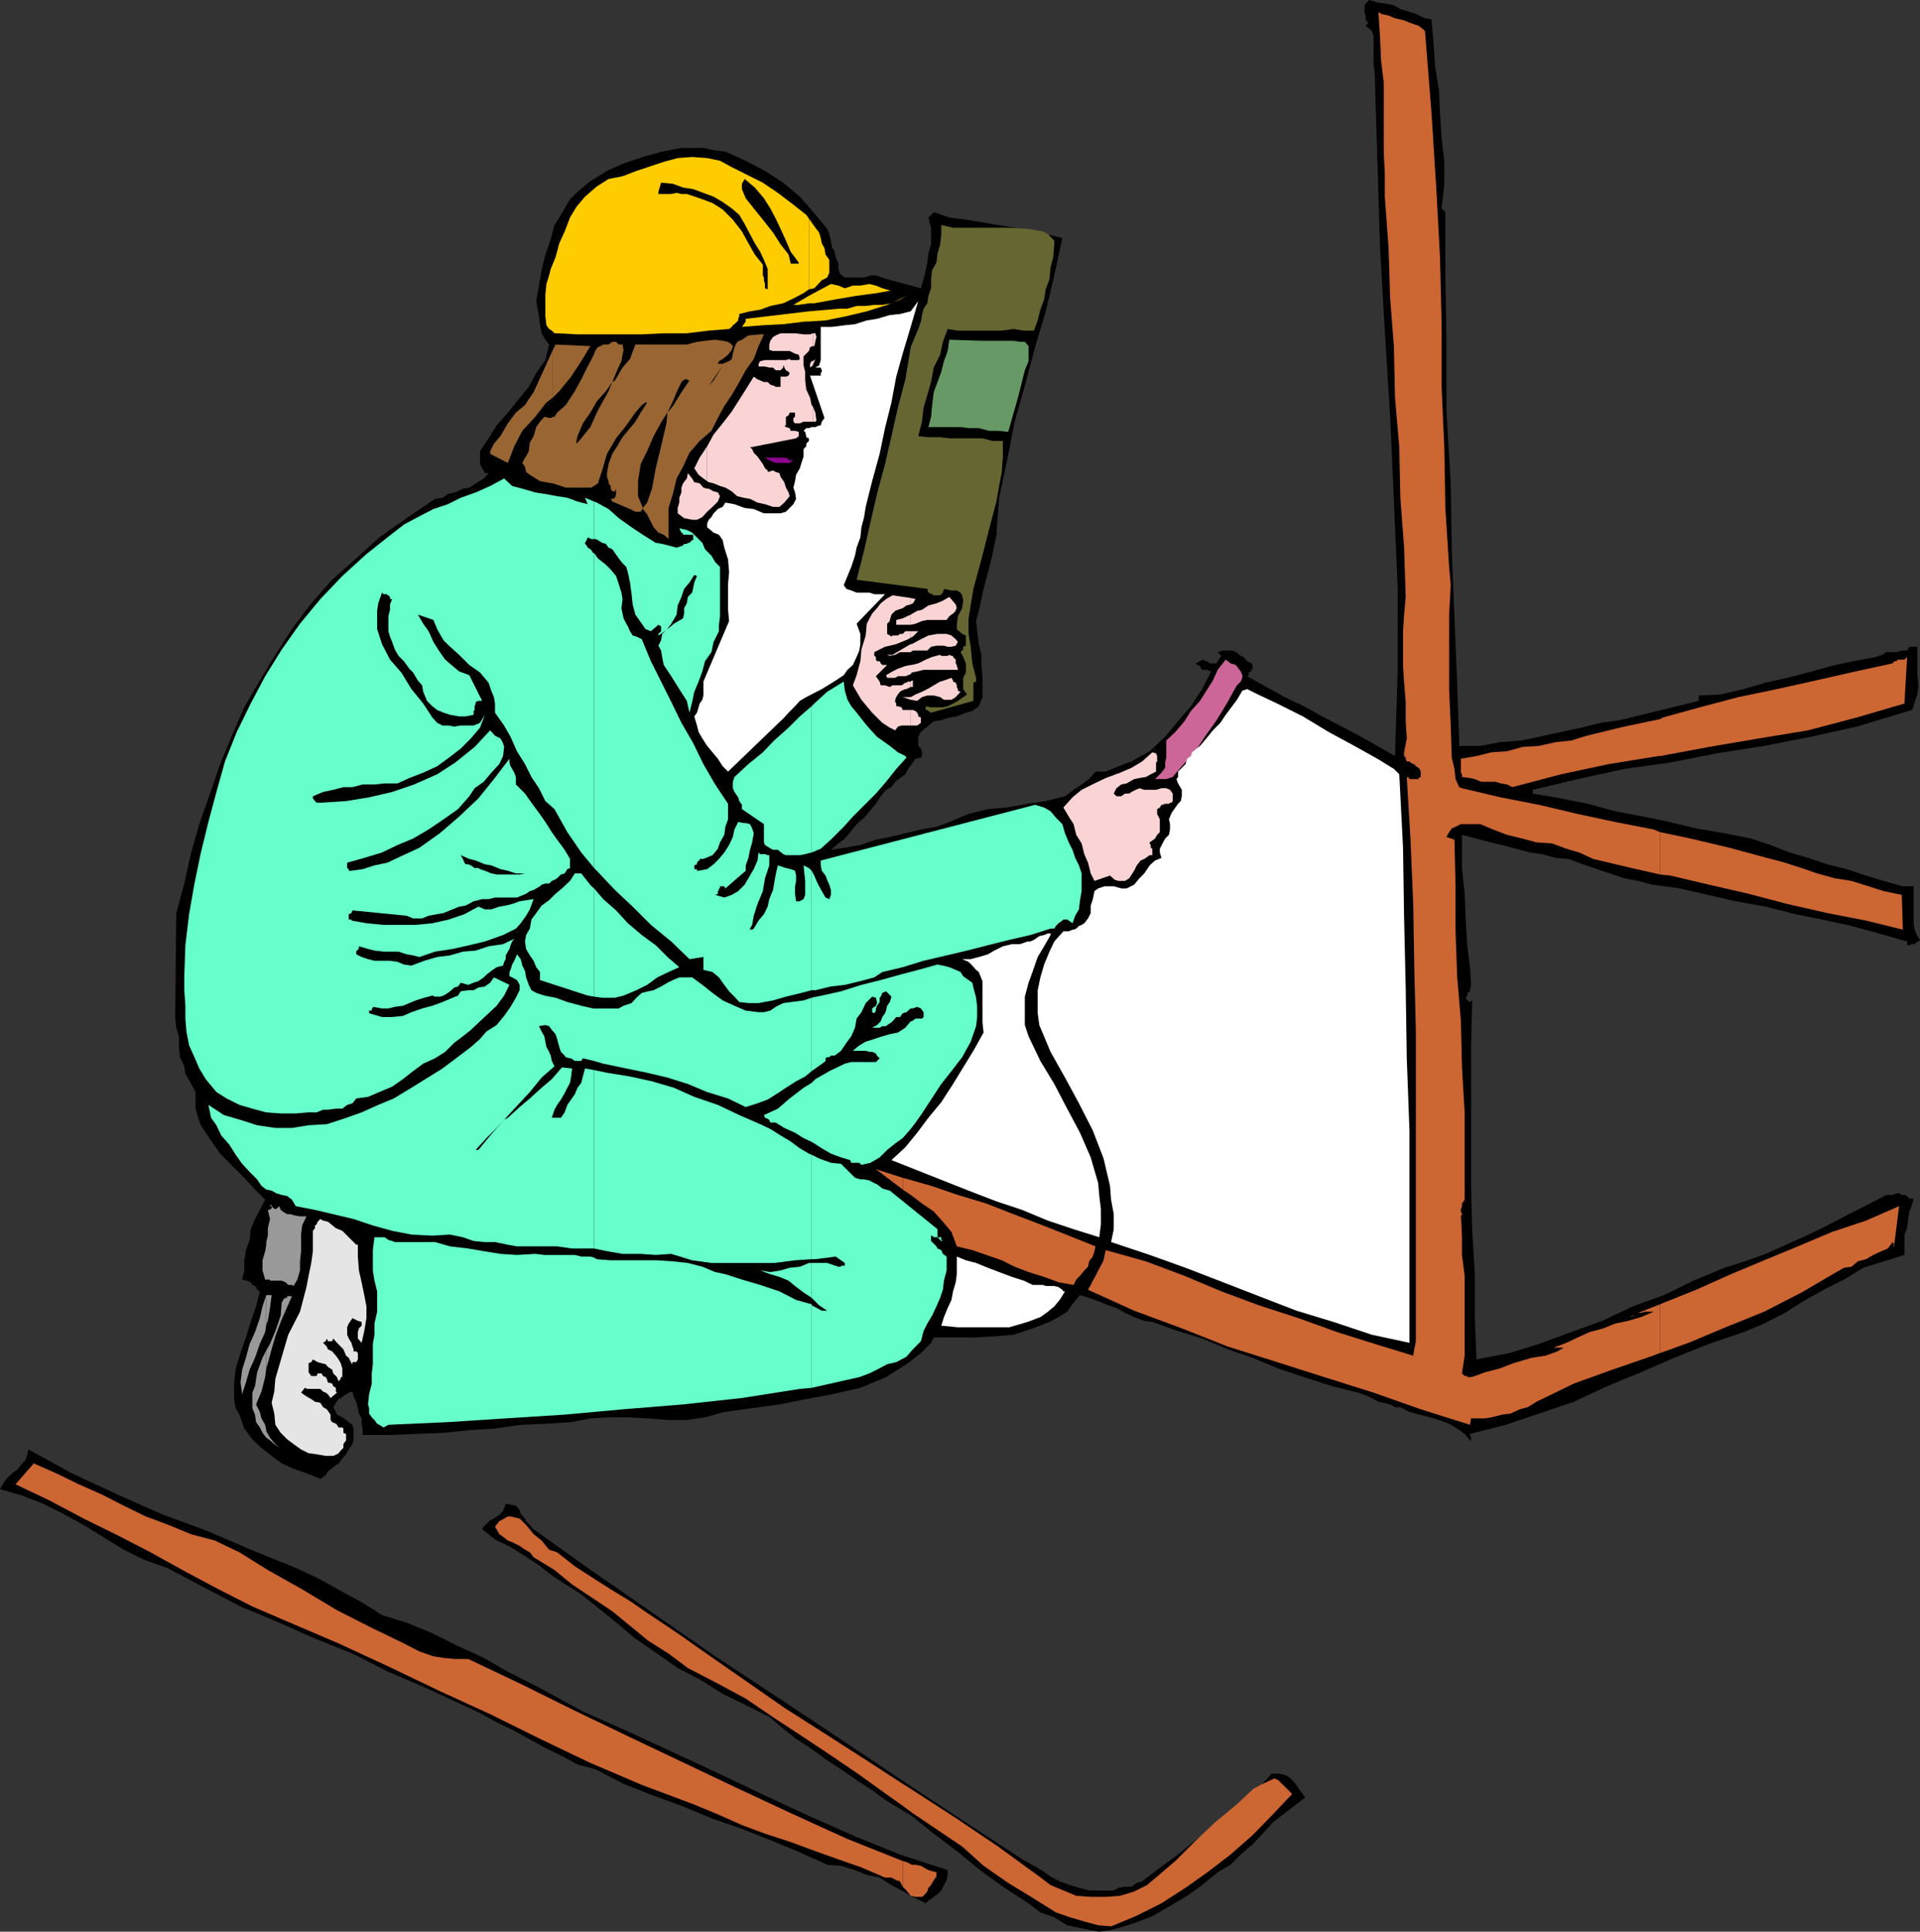
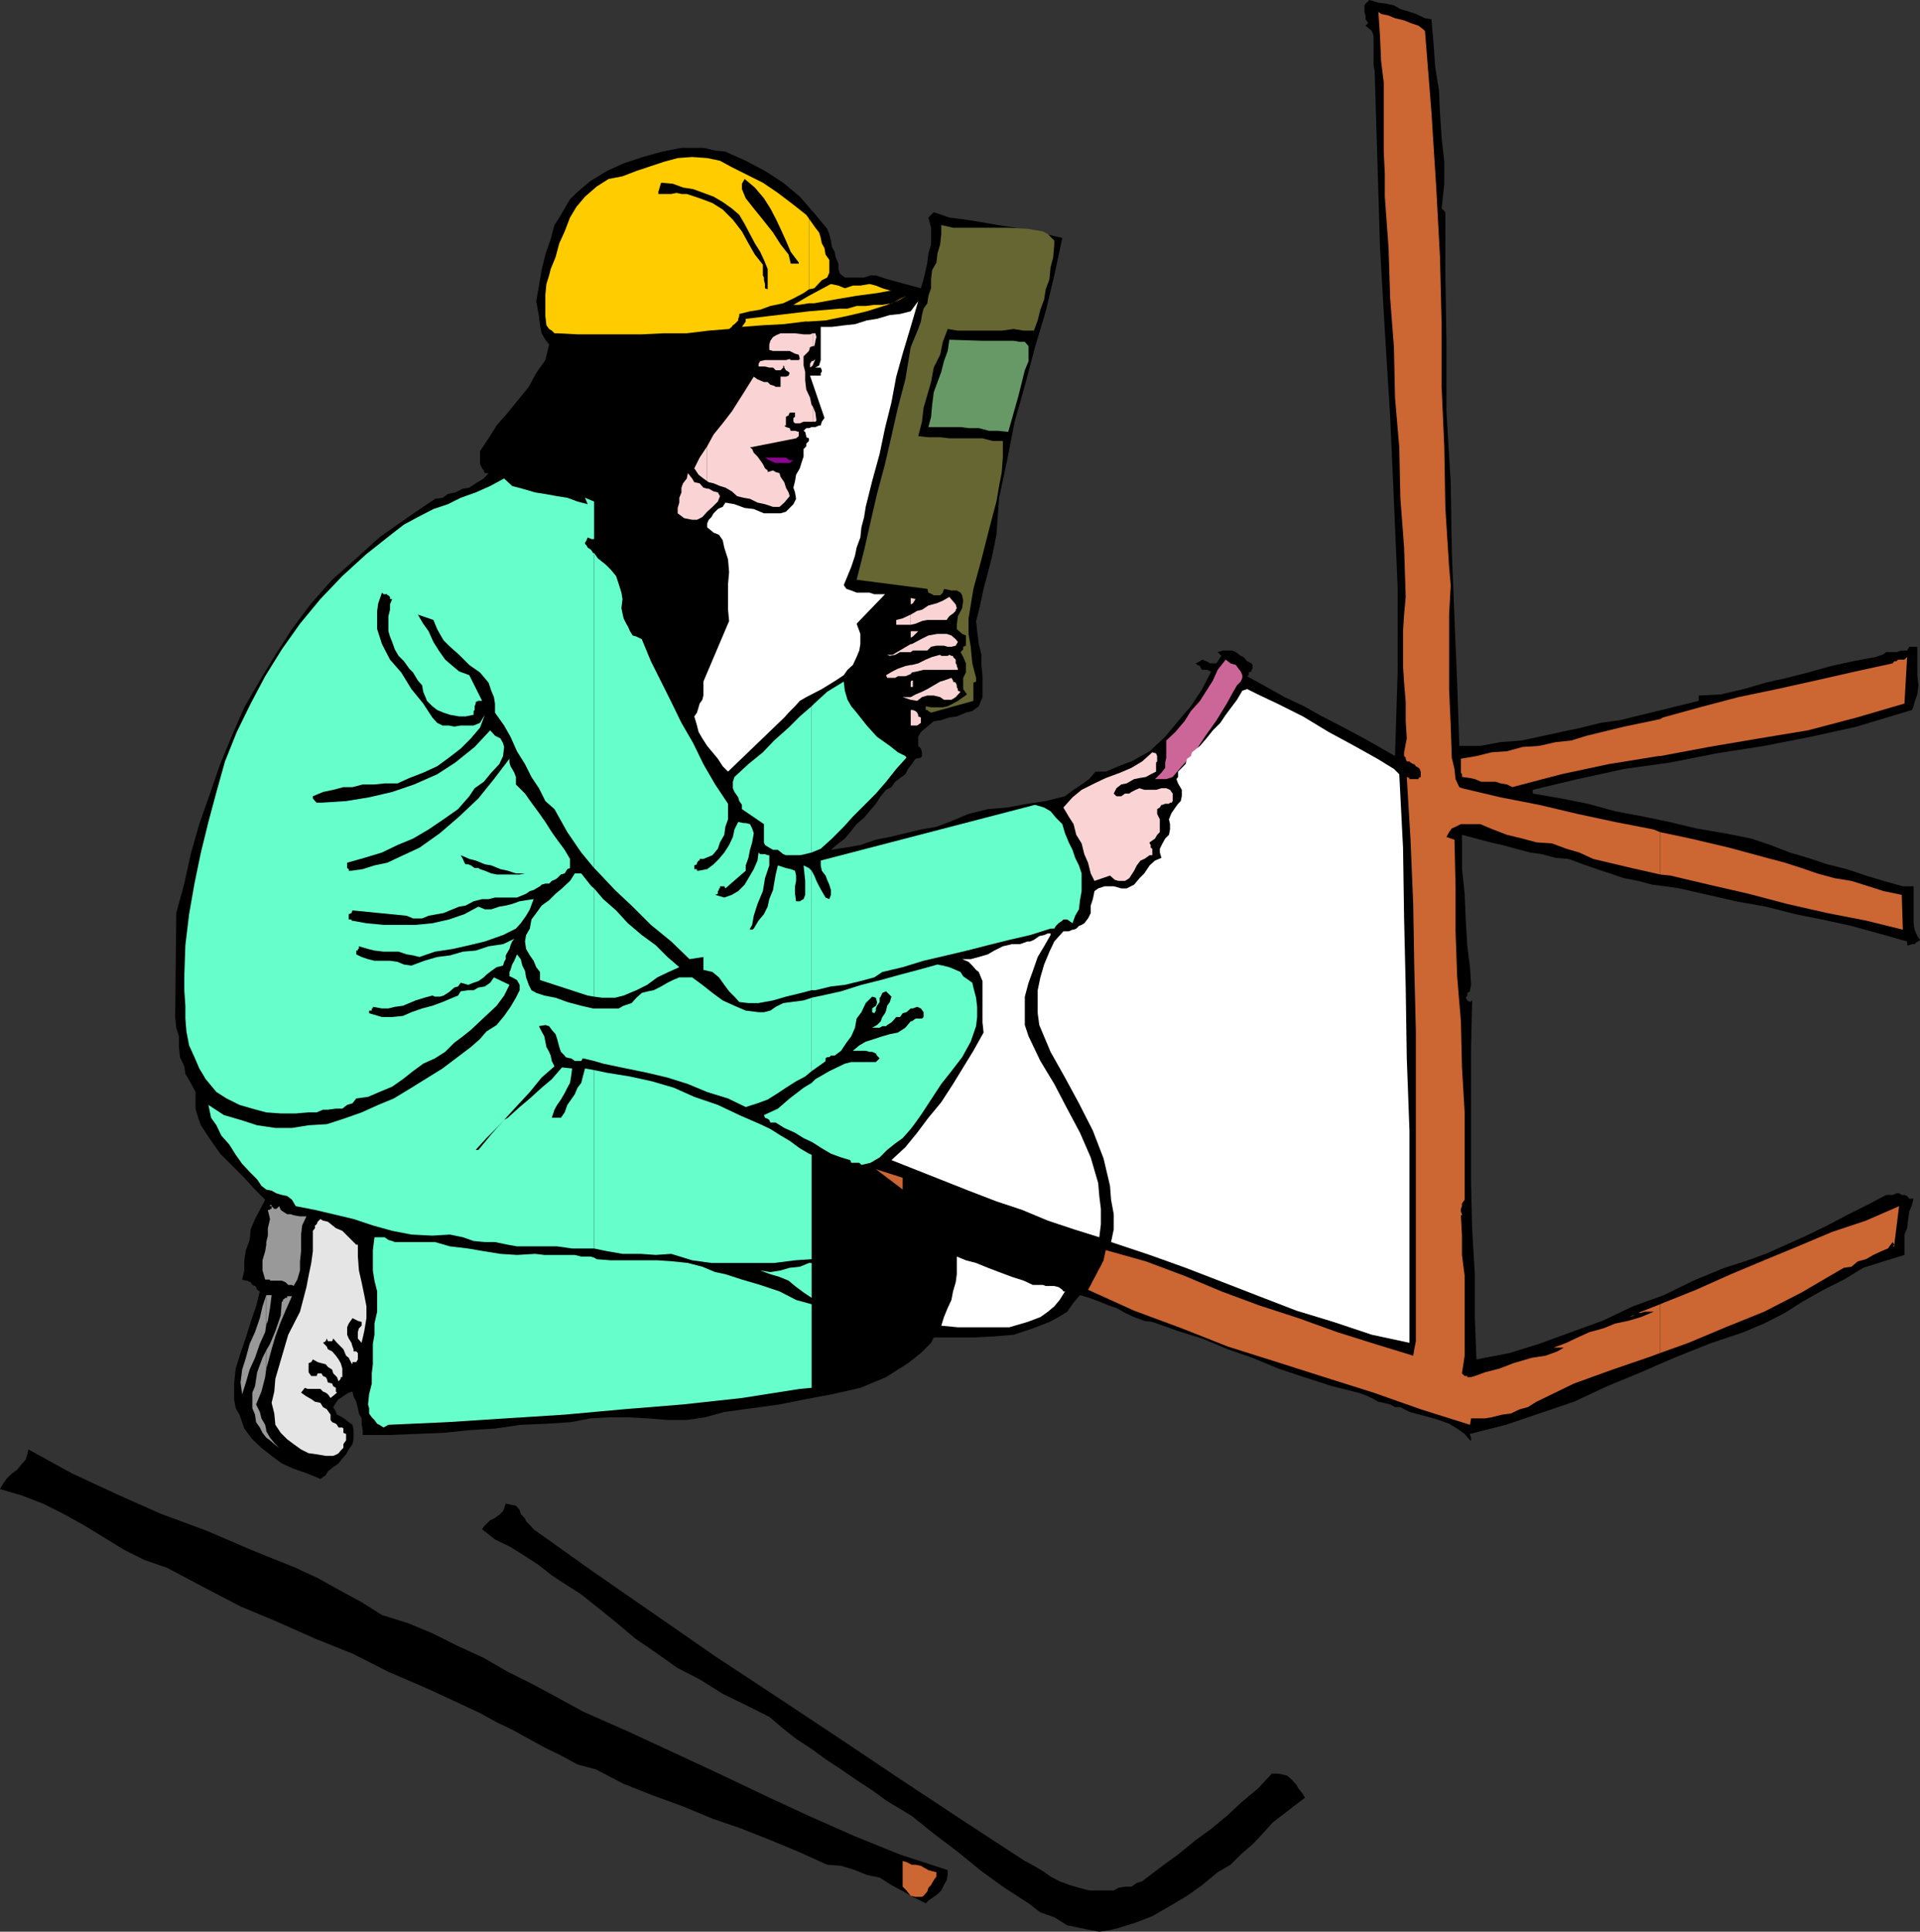
<svg xmlns="http://www.w3.org/2000/svg" width="358.402" height="360.5">
  <rect width="100%" height="100%" fill="#333333" stroke="none" />
  <path d="m269.102 38.898.699.7v11.8L270 63.797v13L270.8 90l.2 12.7.5 12.698.5 12 .402 11.801h3.899l3.8-.699 3.899-.3 3.3-.7 4.102-.902 3.801-.801 3.598-.899 3.601-.5 14.7-3.601v-1l4.101-.2 4.297-1 4.102-1.199 4-.898 3.898-1 4.3-1.203 4.102-.899 4.301-.8.5-.2.7-.199.699-.5H354l1-.3h1l.402-.7h1.5V126l.2 1.898-.2 1.7-.5 1.402-.199.797-.3.703-.7.2-1 .3-8.601 2.598L338 137.5l-8.7 1.7-8.898 1.398-8.601 1.699-8.598 1.203-8.703 1.898-8.398 2v.7l5.3.902 5 1 5.098 1.398 5.3 1 4.802 1 5 1.2 5.3.902 5 1 3.598 1.2 3.602 1.398 3.398 1 3.602 1.199 3.601.902 3.598 1.2 3.3 1 3.602 1h2v6.898l.2 1.203.5 1.2.5.698-.301.301h-.2l-.5.5h-.5l-.5.2H356v-.7l-5.297-1.5-5.101-1.402-5.5-1.2-5-1-5.5-1.398-5.602-1-5.2-1.199-5.3-1.203-2.7-.399-2.398-.3-2.601-.7-2.598-.5L300.5 163l-2.398-.8-2.602-.903-2.7-1-2.398-.2-2.601-.699-2.2-.3-2.601-.7-2.598-.699-2.199-.5-2.601-.699-2.7-.703V162l.5 4.797.2 4.8.3 5 .5 3.903.2 3.297-.2 1V185l-.5.297v.5l-.3.402.3.5.5.301.399-.3-.2 8.698V221l.2 8.398.5 8.399v8l.3 7.902 6.2-1.199 5.5-1.703 6-2.2 5.8-2.097 5.7-2.703 5.8-2.098 5.5-2.699 5.801-2.402 3.801-1.2 3.899-1.398 3.8-1.703 3.801-1.7 3.899-1.898 3.601-1.902 3.797-1.899 3.602-1.898h1.199l.699-.3h.5l.5.3h.5l.5.2.402.5h.801l-.3 1.198-.5 1.2-.2 1.402-.203 1.7-.5 1.198v3.801l-3.898 1.2-3.801 1.199-3.598 2.199-3.8 1.902-3.903 2.2-3.297 2.101-3.902 2-3.801 1.598-6.5 2.199-6.5 2.601-6.2 2.7-6.3 2.601-6.2 2.899-6.5 2.199-6.198 2.101-6.7 1.7v.199l.2.5v.5h-.2l-1-1.2-1.402-1-1.5-.898-1.898-.699-1.7-.5L265 264l-1.898-.5-1.7-.902h-1l-.902-.5-1.2-.301-1-.2-.898-.5-1-.5-1-.398-.902-.3-4.797-1.2-5.3-1.699-4.801-1.602-4.801-2-4.598-1.601-4.8-2-4.5-1.399-4.801-1.699-1.5-.199-1.899-.703L210 245l-1.598-.902-1.5-.5-1.699-.7-1.902-.699-1.7-.5-1.199 1.399-1.199 1.699-1.601 1-1.7.902-3.101 1.2-3.598 1.199-3.601.3-3.899.2h-7.402l-.5 1-1.899 1.902-2.402 1.898-1.898 1.2-2.2 1.402-4.8 2-5.301 1.2-4.801.898-5 1-5.098.699-5.199.703-3.601 1-3.399.5h-3.601l-3.602-.3-3.797-.2h-3.601l-3.399.2-3.601.698-4.602.301-4.797.2-4.8.699-4.801.3-4.801.5-5.2.2-4.8.199h-5.098v-.899L67.5 265.7v-1l-.5-.902-.2-1-.3-1.2-.5-1-.2-.898-.698.2-.5.3-1 .7-.399.199-.5.699-.5.8.5.903.2.5 1 .5.699.5.5.398.699.5.199 1v1.7l-.2.902-.698 1-.5.898-.7.801-.699.899-1 .699-1 .8-.402.7-1 .703-2.399-1-2.601-.902-2.2-1-1.898-1.399-1.902-1.5-1.7-1.601-1.5-2-.898-2.598-.703-1.203-.297-1.7V258.2l.297-2.8.902-2.899 1-2.902.899-2.899 1-2.902L48.5 241l-.5-.3-.2-.5-.198-.2-.5-.203-.301-.5-.7-.297h-.199l-.699-.203.399-1.7V235.2l.3-1.902.7-1.899.199-2 .8-1.898.899-1.703 1-1.899L47.602 222l-2-2.203-4.5-4.5-1.899-2.7L37.5 210l-.5-1.402-.5-1.7v-3.101l-.898-1.7-1-1.699-.2-1.398-.8-1.703-.2-1.899v-2l-.5-1.601-.199-2 .2-19.399 1.5-5.5 1.199-5.5 1.601-5.601 2-5.7 1.899-5.5 2.101-5.097 2.399-5.5 2.898-5 2.902-4.8 3.098-4.802 3.602-4.8L62 108.199l4.5-4 4.3-3.902 5.102-3.598 5.301-3.601 1.399-.2 1-.699L85 91.9l1.402-.7 1.2-.199 1.199-.8 1.5-.903.902-1H90.5l-.2-.5-.3-.399-.398-.8V84.2l1.601-2.402 1.5-2.399L94.801 77l1.699-2.102 2.203-2.699 1.399-2.601 1.699-2.399.699-2.902-.7-.899-.698-1.199-.301-1.5-.2-1.699-.5-2.8.5-2.903.5-2.899.7-2.898 1-2.902L103.5 42l.902-1.402 2-3.399 1.2-1.199 2.601-2.203 3.098-1.899 3.101-1.398L120 29.297l3.602-1 3.601-.7h4.098l2.199.5 1.902.2L139.203 30l3.598 1.898 3.402 2.2 3.098 2.601L152 39.797l2.402 2.902.399 1 .3 1.2.2 1.199.5.902.199 1 .5 1.2v1l.3.898.903.699h3.598l1.199-.399h1l1.203.399.899.3 6.3 1.7.5-1.7.399-1.699.3-1.398.2-1.703.5-1.7V42.5l-.5-1.902 1-1 2.902 1 3.098.402 3.101.5 2.899.5 3.101.5 2.899.7 2.902.5 3.098.698-1.5 7-1.598 6.7-2 6.699L191.301 72l-1.899 6.7L188 85.897l-1.5 7-.5 6.899-.398 2-.5 2.402-.5 1.899-.5 1.902-.5 1.898-.399 1.899-.5 2.203-.5 1.898.2 1.899.3 2.402.5 2v1.899l.2 2.101v3.899l-.7 1.699-1.203.902-1.2.301-1.698.7-1.399.198-1.5.5-1.402.2-2.399 2-.5.902v1.7l.5.5.2.698v.7l-.2.3-1 .2-.699 1-.703.902-.5 1-1 .7-.898.698-.7 1-1 .5-1 1.2L163.5 150l-1.2 1.398-1 1.2-1.398 1.199-1.199 1.5-1 1.203-1.203.898-1.398 1.2 2.601-.399 2.899-.5 2.898-1 2.602-.5L169 155.5l2.902-.703 2.899-.5 2.402-.899 3.598-1.5 3.601-.898 3.598-.3 3.8-.7 3.403-.5 3.598-.902 1.601-1.2 1.5-1 1.399-1L204.5 144h1.902l1.7-.703 1.699-.7 1.402-.5 3.399-1.898 2.898-2.699 2.402-2.902 2.399-2.801 2.101-3.2 1.7-3.3h-.2l-.5-.297h-1l-.199-.203-.203-.5-.5-.2-.297-.3.797-.399.402-.3.801.3.7.399h1.199l.199-.399.699-1-.7-.699 1-.3h1.7l.703.3.899.7.5.199.699.8.8.399.2.3v.7l-.2.203v.297l-.5.203v.5l-.3.2 3.601 2 3.399 1.898 3.601 1.699 3.399 1.902 3.3 1.7 3.602 1.898 3.399 1.902 3.3 1.899.5-15.801v-15.598l-.699-16.101-.703-15.801-1-16.098-.898-15.601-.5-16.598-.5-16.3-.2-1V6.7l-.3-.903-1.2-1 .5-.5-.5-.7v-.699l-.199-.699V1l.2-.3.699-.7 1.699.5 1.5.2 1.402.3 1.2.7 1.699.5 1.199.398 1.699.8 1.203.2.399 4.601.3 4.301.7 4.297.199 4.3.3 4.602.5 4.5v4.098l-.5 4.601" />
  <path fill="#fc0" d="m151 60 3.102-.203L158 59l3.8-.902 3.802-1.2 1.199-.5-.399.2-1.699.3h-1.5l-1.601.2h-1.7l-1.699.5h-1.402l-5.801.5V60m0-1.902L139.203 59.5v.5l-.703 1 3.902-.3 3.801-.2 4.098-.5H151v-1.902m0-1.5h1l3.8-.7 4.102-.699 3.801-.5 2.7-.5h.898-1.2l-1.398-.402-1.203-.5-1.2-.297-1.698.297h-1.399l-1.5.5-1.203-.5-1.398-.297L151 55.2v1.398m0-1.398-2.898 1.698h1l1.898-.3v-1.399M151 54l1-.203 1.402-1.5 1-.5.399-.899V48.5l-.7-1-.199-1.203-.5-.899-.199-1-.3-1-.7-.898-.703-1-.5-.703V54" />
  <path fill="#fc0" d="m151 40.797-.5-.7-2.398-1.898L145.203 36l-2.8-1.902-3.403-1.7-2.398-1.199-2.2-1.199-2.402-.5-2.797-.203-2.703.203-2.598.7-2.402.8-2.7.898-2.597 1-2.601.5-2.2 1.399-2.199 1.902-1.601 1.899-1.2 2-1 2.601-1 2.2-.699 2.601-.902 2.2-.301 1.198L102 53l-.2 2v4l.2 1.7.5.698.5.301.5.5h.5l3.8.2h12l4.102-.2h4.301l4.098-.5 3.8-.3.5-.399.2-.3.3-.2.5-.5.2-.203V59.5L138 59v-.402l2-.5 1.902-.301 1.899-.7 2.402-.5 1.899-.898 1.898-1 1-.699V40.797m15.8 15.601 1.2-.5 1.203-.699zm0 0" />
  <path d="m147.602 49.2-.399-1.7-1.5-1.902-1.402-2.2L142.402 41l-1.699-2.102-1.5-1.898-.703-1.703v-1l.5-.899L140.902 35l1.7 2 1.199 1.898 1 1.899.902 1.902 1 2.2.899 2.101 1.5 2v.2h-1.5M143.3 54l-.5-.203V53l-.198-.703v-.5l-.2-.399v-2l-1.5-1.898-1.199-2.102L138.5 43.2l-1.7-2.2-1.898-1.902-1.902-1.2-2.398-.898-2.399-.8h-1l-.902-.2-1 .2h-2.399v-.403l.5-1.7 2.2.2L127.5 35l1.902.297 1.899.703 1.902.7 1.7 1 1.699 1.198 1.398 1.2 1 1.699 1 1.902.902 1.7 1 1.601.7 1.5.699 1.7V54" />
  <path fill="#663" d="M193 61.7h-1.898l-1.899-.302L187 61.7h-8.2l-1.898-.3-.902 2.398-.5 2.402-1.2 2.399-.5 2.699-.698 2.402-.7 2.399-.3 2.601-.7 2.7 1.899.199h2.199l1.703.199h6.2l1.898.5h1.902V85.2L187 88.098l-.5 2.601-.5 2.899-1.398 5.3-1.399 5.5-1.5 5.5-.902 5.5v2.899l.402 2.402.297 3.098.703 2.703v.7l-.5.198v3.399L173.801 133l-.5-.3-.2-.2h-.3v-.703l1 .203H176l.902-.203 1-.5.899-.5 1-.7.699-.5-.7-1V126.5l.5-1v-1.703l-.5-1.2-.5-.898.5-.5v-.5l.5-.199v-1.902l-.698-.301-.801-.7-.2-.199v-.8l.2-1.598.8-1.5.2-1.402-.2-1-.3-.5-.7-.399h-1l-1.398-.3-.203.699-.297.3-.203.2h-1.2l-.3-.2-.7-.3-.198-.7-13.2-1.699 1.399-5.5 1.199-5.3 1.203-5.2 1.5-5.601 1.2-5.2 1.199-5.3L169 70.797l1-6 .402-1 1-2.399.5-1.398.2-1.203.3-1.2.7-1 .199-1.398.5-1.402v-1.7l.199-1.699.8-1.398.2-1.703.5-1.7.203-1.898V42l2.2.5h10.3l3.598.2 2.902.5.899.5 1.199 1.198v.7L196.6 48l-.5 1.898-.199 2.2-.699 1.902-.3 1.898-.7 1.899-.5 2-.703 1.902" />
  <path fill="#fff" d="M161.602 94.598 161.3 96.5l-.5 1.898-.2 1.899-.699 1.902-.3 1.5-.7 2.098-.699 1.703-.703 1.7.5.698.902.301 1 .399h2.399l.902.3h2l-5.3 5.5.699 1.899v1.902l-.2 1.2-.5 1.199-.699 1.5-1 .902-.703 1-1.5 1-2.598 1.598-2.902 1.5-1.2.699-.898 1-1.199 1.203-.8.898-10.5 10.102-1-1-.903-1.402-2-2.399-.898-1.402-.7-1.2-.3-1.199-.5-1.699.5-.699.3-1 .2-.703.5-.7.199-.8v-2.598l4.8-11.3-.199-2.102V109l.2-2.203-.2-2.399-.699-2.199-.3-1.402-.7-1-1-.399-1.203-1V97.7l.3-.699.5-.5.403-.703L134 95l.402-.203.5-.2.5-.8 1.7.3 1.898.7 1.703.203 1.899.797h3.101l1-.297.7-.703.699-.7.5-1-.2-1.199-.3-.898.3-1.203.2-1.2.699-1.199.3-1L150 85.2v-1.402l.3-.297.2-.203v-.5l.5-.5v-.5l-.5-.2v-.199l-.2-.8-.3-.2.5-.5h.5l.5-.199h.703l.7-.3h.3l.2-.7.5-.699-2.7-7.902h2v-.5l.2-.2v-.3l-.2-.5h-1l.7-.399.3-1V61h2.098l2.402-.3 1.899-.2 2.199-.703 1.902-.297 2.399-.703 1.898-.2 2-.5 1.402-1.898L170 61l-1.5 5-1.2 4.297-.898 4.8-1.199 4.801-1 4.801-1.402 5.098-1.2 4.8" />
-   <path fill="#963" d="m103.203 90.2 2.399.8h4.8l1.2-.8.8-2.403.899-3.098L115 81.797l1.902-2.399 1.7-2.398 1.199-1.402.699-.5h.3l-.3.5-.898 1.402-1 1.7-1 1.198-1.399 1.7-1 1.699-.902 1.402-.7 1.899-.3 1.699V89l.3.797v.402l.399.5v.5l.3.5h.5l.2-.5v1l-.2.7-.5.199h-.3l.3.5.5.199.7.3 2.102.903 1 .5h1l.398-.703-.398-1-.5-1.2v-2.8l.5-3.2L120.8 84.2l1.2-2.8 1.602-2.899 1-1.5 1-2.102.699-1.699.902-1.902.297-.297h.203v-.203h.7V71h.3l-1.5 2.2-1.601 2.597-1 1.203-.2 2-1 4.297-1 4.101-.699 3.801-.902 2.598-.801 1V95l.8 1 1.2 2.398.902 1 1 .399.899.8v-5.8l.8-2.598.7-2.902 1.199-2.2 1.203-2.597 1.899-2.203 2.199-1.899L134 78l1.203-2.203 1.399-2.098L138 71.297l1.203-2.2 1.5-2.097.899-2.402 1-2.2h-.7l-2.199.2-1.203.8-.898.399-.5 1L136.8 66l-.2 1-.5.398-1.199.5H134l.203-.5.7-.398 1-.8.699-.903.199-.7-.2-.3-.699-.5-1-.2-1.402-.199-1.898.2-1.5.199-1.899.5h-9.601l-1 2.703-1.399 1.598L114.801 71l-.5.297-.7 1.703-2 3.598-1.398 3.101-1.703 2.098-.7.8-.198.2v-.5l.199-.899 1-2.398 1.402-2 1.2-2.102L113.101 73l1.199-1.703.902-2.2.797-1.699.203-1.199.2-.902-.2-1h-.703l-.5-.5h-.7l-.698.5h-1l-.5.3-.5.2-.399.5-.5 1.203-1 1.898-1.203 2.399L107.3 73l-1.698 2.598L104 77l-.5.797h-.297v12.402m0-12.402-.402.203h-.301l-.7-.203h-.198l-.801.902-.7 1-.5 1.7-.699 1.199-.199 1.601-.5 1-.203.2-.5 1 .5.699.203 1 .7.5 1.898 1.199 2.199.402h.203V77.797m0-3.597 1.2-1.2 2.199-2.703 1.898-2.899 1.703-2.8-6.5-.301-.5 1v8.902" />
-   <path fill="#963" d="m103.203 65.297-3.601 7.902-.7 1L98 75.598 96.3 77l-1.5 2-1.398 2.398-1.199 1.399-.703 1.402v.5l3.3 1.7 1.2-3.102 1.5-2.899 2.402-2.601 2.098-2.7 1.203-.898v-8.902" />
  <path fill="#696" d="m188.203 80.598-1.902-.2h-1.7l-1.898-.5h-1.902l-1.5-.199h-6l.5-1.902.199-2.2.3-2.398.7-1.902.703-1.899.5-2 .7-1.898.3-2.102 6.2.2h5.8l1.2.199h.898l.699.8v2.801l-.7 1.7-1.198 4.8-1.899 6.7" />
  <path d="M260.203 64.797h.2v1.402h-.2v-1.402M132.3 72l2.602-3.8-1.699 2.8zm0 0" />
  <path fill="#fff" d="m142.402 69.598.899.5-.899-.5" />
  <path fill="#8c058f" d="m148.102 85.898-.7.5h-2.601l-.5-.199-.7-.3-.8-.5h3.902l.7.5h.699" />
  <path fill="#6fc" d="m110.902 263.5 5.5-.5 11.098-.902 11-1.2 10.8-1.699 2.2-.199v-15.602l-2.898-.8L145.5 241l-3.598-1.203-3.402-1-3.098-1-1.902-.399-2.398-1-2.7-.699-2.8-.3-2.899-.2H114l-2.598-.199-.5-.3v28.8m0-28.8-.699-.2H108.5l-1.2-.3h-5.698l-1.7-.2-3.402.2-3.098-.2-3.101-.5-2.899-.5-3.402-.402-2.797-.801h-7.5l-.5-.2-.703-.199-.7-.5h-1.898l-.3 2.399v3.8l.3 1.903.5 2v3.797l-.5 2.203v2.098l-.3 1.699v3.8l-.2 1.7v1.902l-.5 2-.199 1.899.2.699v1l.5.703.5.5.5.7.398.198.8.5.899-.5 11.102-.5 10.8-.699 11-.699 5.5-.5v-28.8m0-1.7 2.399.5 2.902.5h3.399l2.8.2 2.899-.2 3.902 1.2 3.598.5H144.5l3.902-.5 3.098-.2v-19.5l-.5-.203-1.7-1-1.898-1.399-1.699-1-1.902-1.199-1.899-.902-3.902-1.7-4-1.898-4.398-1.5L125.8 203l-4.098-1.203-4.101-.899-4.301-.699-2.399-.5V233" />
  <path fill="#6fc" d="m110.902 199.7-1.699-.302-.402 1.5-.301 1.2-.7.902-.5 1.2-1.398 2-.5 1.398-.699 1H103l.5-1.5.5-.899.703-1 .7-1.199.5-1 .5-.902.199-1.2.199-1.5-1.899-.199-1.902 2.2-1.898 1.601-2.2 2L97 206.598l-2.2 2-.698.402-2.399 2.7-1.402 1.698-1 1.2h-.5l2-2.2 1.902-1.898 1.399-1.5 2.199-2.402 2.601-2.801 2.2-2.7L103.5 199l-.5-1-.2-1-.3-.703-.5-.899-.398-2-.5-.898-.5-1 1.199-.203.699.203.5.7.703.8.297.898.402 1.5.301.899.7.703.199.297.8.203h.2l.699.5h1.199l.3-.5 2.102.5v-9.8h-.199l-2.203-.5-2.598-.7-2.199-.8-2.101-.403-1.5-.5-.899-.5-.5-1-.5-1.399L98 181.2l-.5-1-.297-1.199-.703-.902-.2.5-.3.699-.398.703-.301 1-.2.398v.801l.5.2.899.5.5.898v1l-.5 1-.2.402-1 1.7-1.198 1.699-1.399 1.699-1.902 1.203-1.2 1.398-1.699 1.5-5.3 4L76.8 203l-3.301 2-2.898 1.2-3.102 1.398-3.398 1.199-3.102 1-3.398.203-3.102.5h-3.098L48 210l-3.098-1-3.101-.902-2.899-1.899.5 2.399 1 1.402.899 1.898 1.5 1.7L44 215.5l1.203 1.7 1.598 1.698 1.199 1.2.8 1.199.903.703 1 .2.899.5 1 .3 1 .2.898.698.703 1.2 3.598.699 3.402.8L66 227.5l3.602 1.2 3.601 1 3.598.698 3.902.2 3.297-.2 2.402.5 2 .7 2.098.199h1.902l2.399.5 1.699.3h7.5l2.8.403h4.102v-33.3m0-1.7 1.7.5 4.3.898 3.899.801 3.8.899 3.801 1.199 3.598 1.5 3.902 1.203 3.301 1.598 2.2-.7 1.898-.699 1.902-1.199 1.5-1 1.899-1.203 1.699-.899 1.199-1V186.2l-1.5.5-3.797.5-1.402.7-1 .699-1.2.3h-1l-2.398-.3-2.101-.899-2.2-1-1.902-1.402-1.898-1.5-1.899-1.399h-2.402l-1.2.5-1 .5-1.199.7-1.402.699-1 .203-1.2.297-1 .902-.898 1-1.5.5-.902.5h-4.598v9.8m0-12 1.5.2h2.399l1.601-.403 2.399-1 2-1 1.902-1.399 2.098-1 2-.898-2.2-1.902-2.199-2.2-2.601-1.898-2.598-2.203-2.203-2.399-2.398-2.101-1.7-2V186" />
  <path fill="#6fc" d="m110.902 165.797-.5-.399L108.5 163h-1.2l-.898 1.398-1.5 1.399-1.199 1L102.5 168l-1.398 1-1 1.398-.899 1.2-.3 1.699-.7 1.203-.203 1.2.203 1.398.7 1.199.699 1 .5 1.203.699.898v1.5l8.902 2.899 1.2.203v-20.203m-.001-3.797.5.5 3.399 3.598 3.3 3.101 3.399 3.399 3.8 3.101 3.403 3.301 2.598-.402V181l1.699.398 1.203 1 1 1.399.899 1.203 1 1 .898 1 1.703.2h1.899l2.699-.5 2.402-.7 2.899-.703 1.898-.5V162.5l-.5-.5-1-.5.3 2.898V167l-.3.797-.398.203-.301.2h-.7l-.199-1.403v-1.399l.2-1v-1l-.2-.898-.8-.3-.899-.2-1.5-.5-.402 1.7-.301 1.698-.2 1.2-.698 1.699-.301 1.402-.7 1.399-1 1.199-.898 1.5-.3.203H140v-.203l.402-.7.301-1.699.7-2.199 1-2.402.398-2.399.8-2.398v-1.902h-.3l-.5-.2h-.899l-.3-.3-.2 1.5-.699 1.601-.703 1.2-1 1.699-1.2 1.199-1.198.703-1.399.5-1.703-.5.5-.203v-.5l.203-.2v-.3h.2v-.399h.8l.2.399 3.8-3.297v-1l.5-1.402.297-1.5.402-1.399.301-1.699-.3-.902-.403-.801-.797-.2h-.402l-1-.199-.7 1.399-.3 1.402-.7 1.5-.898 1.399-1 1.199-1 1-1.203.902-1.598.301h-.3v-.3h-.5v-.7l.5-.203V161l.3-.402h.2v-.301h.699l1.699-.7 1-1.199.402-1.199.801-1.402.2-1.5.5-1.399V150l-2.403-3.602-2.2-3.8-1.898-3.899-2.199-3.8-1.902-3.899-1.899-3.8-1.902-3.802-1.7-4.101-1-.5-.698-.2-.5-.8-.399-.899-.3-.5-.5-1-.2-.898-.203-1 .203-1.703-.203-1.2-.5-1.597-.5-1.5-1-1.203-.898-.899-1.5-1.199-.7-1V162" />
  <path fill="#6fc" d="M110.902 103.2h-.199l-.3-.5-.2-.2-.5-.3-.203-.403-.297-.297v-.203l.297-.5.203-.5.7.3h.5v-7l-1.7-.699.5 1.2-1.902-.5-1.899-.7-1.902-.3-2.2-.399-1.898-.3-2.402-.7-1.898-.5-1.5-1.402-2.602 1.402-2.7 1.2-2.8 1-2.398 1.199-2.7.902L78 96.5l-2.598 1.398-2.199 1.7-4.8 3.8-4.5 4.102-4.102 4.297L56 116.398l-3.398 4.801-3.102 5-2.7 5.098-2.597 5.3-2.203 5.5-1.598 5.7-1.5 5.601-1.402 5.7-1.2 5.8-1 5.7-.698 5.8-.2 5.801v2.598l.2 2.902v2.399l.199 2.402.5 2.598 1 2.199.902 2.101 1.2 2 2 2.399L42.3 205l2.402 1.2 2.399.698 2.601.7 2.7.199h2.8l2.399-.2h1.5l1.199-.5h.902l1.5-.199h1.2l.898-.699 1-.3.699-.899 2.203-.3 2.098-.903 2.402-1 2-1.399 1.899-1.5L79 198.5l2.203-1 1.899-1.203 1.699-1.7 1.601-1.199 1.5-1.199 1.7-1.601 1.601-1.5 1.5-1.399 1.399-1.902 1-2-2.899-1.399-.703 1-1 .7-1.2.199-.898.5h-1L86 185l-.5.797-1 .402-1.898.801-1.899.7-1.902.5-2 .698-1.598.7-2 .199h-1.902l-2.399-.7v-.5h.5v-.398h.2v-.3l1.699.3H72.5l1.203-.3 1.5-.2 2.399-1 1.601-.5 1.5-.402.5.203h.899l.699-.203.8-.5L84 185l.8-.703.7-.2.5-.699 1.402.399 1-.399.899-.3 1-.7.5-.5.902-.699 1-.699 1.2-.3.199-.7.3-.5v-.703l.399-.7.3-.5.2-.699.3-.699.399-.5-2.098 1-2.699.399-2.402.8-2.399.2-2.402.699-2.398.3-2.399.7-2.402.902-1.399-.199-1.199-.5-1.402-.203h-2.899L68.703 179l-1.203-.402-1-.5v-.7h.3v-.3h.2v-.5l1.703.5 1.2.3 1.699.2h2.8l1.5.5 1.2.199 1.199.3 2.902-1 3.297-.5 3.102-.699 2.898-.699 3.402-1.199 2.399-1.203.902-1 1-1.399.7-1.199.699-1.902-1.399.203-1.203.2-1.398.5-1.2.3-1.199.2-1.5.5H90.5l-1.2-.5-2.597 1.398-2.902 1-3.098.699-3.101.3h-6l-3.2-.3-2.8-.5v-.2h-.5v-1l.5-.199.199-.5 10.101 1 1.2.5H78.8l1.199-.5 1.602-.3 1.199-.2 1.199-.5 1.703-.699 1.2-.199 1.5-.8 1.597-.403h1.203l1.2-.297H96.5l1.703-.703.7-.5.699-.2.5-.3.699-.399.3-.3.7-.2h.699l.5-.5.5-.199.5-.3.703-.7.7-.199.5-.8.5-.2v-1.703l-1-1.7L104 156.7l-1-1.402-1.2-1.899-1.198-1.699-1.399-1.902-1.203-1.7-1.7-1.699V145l-.3-.8-.398-.7-.301-.5-.2-.703v-.7l-2.898 3.801L89.301 149l-3.598 3.398-3.601 3.102-3.801 2.7-4.098 1.898-1.902.902-2.399.5-2.199.7-2.101.3h-.5v-.3l-.301-.2v-1l3.199-.902 3.3-1 2.903-1.399 2.899-1.199L80 154.797l2.8-1.899L85.5 151l2.102-2.402 1-1.5 1.699-1.2 1.402-1.699 1.5-1.601.7-1.5.199-1.7-.2-.699-.5-.902-1-.5-.902-1-2.898 3.101L85 142.297l-3.398 2.203-4.301 1.898-4.098 1.399-4.3 1-4.301.703-4.602.297h-.898l-.301-.297-.399-.5v-.402l1.899-.801 1.902-.399 1.899-.5H65.8l1.902-.5h2.2l1.898-.199h2.402l2.2-1 2.597-1L81.602 143l2.199-1.602L86 139.7l1.902-1.902 1.7-2 .898-2.399-.898 1.5-1.2.5H86l-1.2.2-1-.2h-1.198l-1-.5-.899-1L79 131.297l-2.2-2.7-1.898-3.097-2.101-2.402-1.5-2.899-.899-2.8V114l.2-1.402.699-2 .3.3h.7v.2h.199l.3.3v.399h.403l-.402 1v1L72.5 115v2.797l.3 1 .403 1 .5 1.402.7 1.2 1 1 1 1.398.699.703L78 127l.8.898.2 1.2.703 1.699 1 1 .899.703 1.199.5 1.199.398 1.703.301h1.2l1.5-.3v-.7l.199-.199v-.703l.199-.5V131l.5-.203H90L87.602 126l-1.899-.703-1.203-1-1.398-1.2-1.2-1.699-1-1.601-.902-2-1-1.399-1-1.699 2.902 1 .7 1.7.5.898.699 1.203 1 1 1.902 1.7 1.899 1.898 2 1.402 1.601 1.898.5 1.5.5 1.2.2 1.199V133l1.699 2.398L95.3 137.5l1.199 2.7 1.5 2.398L99.203 145l1.399 2.098 1.199 2.402 1.699 1.5 2.402 4.297 2.598 3.8 2.402 2.903v-58.8" />
-   <path fill="#6fc" d="M110.902 100.598h.301l.399.199.8.5.7.203.5.7.699.3.5.7.699 1 .703.898.7.699.3 1 .399 1.902.3 2.2.2 1.898.5 1.902.5.7 1.398 2 1 .398 1.402-1.2.5.301v.899l-.5.5v.3l1.5-1 .899-1.199 1-1.699.199-1.699.703-1.602.5-1.5 1-1.199.899-1.402.5.203-.5 1.2-.2 1-.199.898-.8.8-.2 1.2-.5.902v1l-.203.898-1.7 1-1.198 1-1 .899-.2 1.203-.5 1 .5.898.2 1.2.3 1.5 1.399 2.101 1.5 2.399 1.402 2.199.5 2.203.5-2 .399-1.902.8-1.899.7-1.902.5-1.899 1.199-1.699.402-1.902 1-2v-1.2l.2-1.597v-9.203l-.903-.899-.7-1.199-1.198-1.199-.5-1.203-1.899-1.899-1-.5-1.402-.3.402.8.297.2v.199h1.902v1h-.199l-.5.5h-.3l-.2.203h-.5l-.203.297-1.2.402-1.5-.402-1.198-.297-1.2-.203-2.402-1.5-2.098-1.399L115.5 96.7l-1.898-1.7-2.2-1.203-.5-.2v7M151.5 259l8.902-2 1.899-.703 1.402-.7 1.899-1 1.699-.398 1.902-1 1.2-1.402 1.5-1.5.5-1.899.699-1.398.898-1.5.8-1.703.7-1.598.5-1.5.203-1.699.5-1.902V234.5L176 234l-.297-.703L175 233l-.2-.402-1-1v-1h.2l.3.3h.7l.5.5.203.2H176l-.297-.2v-.5H175v-1.5l-8.898-7.199-.7-.199-.699-.203-1-.797-.5-.203-.902-.5-1-.2h-.7l-1-.3-2.601-2.598-1.898-.199-2.2-.8-1.402-.7V235h.703l3.797-.5 1.703 1.2v.5H157v.198h-.5l-2.098-.699H151.5v6.5l1.402 1.399 1.5 1h-1l-1.902-1v-.2V259" />
  <path fill="#6fc" d="M151.5 235.7h-.5l-1.7.698-1.898.2-1.699.5-1.902.3-1.899-.3 1.899.699 1.699.5 1.703.703 1.2 1 1.597 1.2 1.5 1v-6.5m0-22.602.5.3 1.402.899 1.7 1L157 216l1.703.5.2.5h1.5l.398.398L162.5 217l1.703-1 1.399-1.402 1.5-1.2 1.398-1 1.5-1.699.902-1.199 1.2-1.703 1.699-2.598 1.902-2.902 1.899-2.399 2-2.601 1.601-2.899 1-2.898.2-1.703v-1.899l-.2-1.699-.5-1.902-.203-.899-.7-.5-1-.699-.5-.8-.898-.399-1.199-.5-1.203-.3-1-.2-3.598 1-3.402.898-3.598 1-3.601.899L157 185l-3.598.797-1.902.402v13.7l.703-.5 1.7-1.2.199-.199v-.5l.3-.203h.399l.3-.297h.7l1.199-.902 1-1.5.902-1.2.7-1.601.3-1.7.899-1.199.8-1.699 1.2-1.199.699.2.203.8v.2l-.203.5-.297.198-.402.301v.7l.402.199.297-.5v-.399l.203-.5.5-.699v-.8l.2-.2.3-.703.7-.297 1 1-.301 1-.5.7-.2.898-.199.5-.5.699-.3.8-.7.7-.902.5h1.402l.5-.297h.7l.199-.203.8-.5.2-.2.699-.8H168l.5-.7.703-.199.797-.699h.402l.801-.3.7.3.5.7v.898l-.301.3h-1.2l-.699.5H170l-1 1.2-1.398.902-1.5.301-1.399.398-1.5.5-1.601.5-1.2.7-1.199 1h2.399l.699.199h.5l.699.3.203.403.5.5-.703.7h-4.598l-1.199.3-2.902 1.398-2.598 1.5-.703.7v11m0-11L150 203l-2.598 2-2.199 1.898-2.601 1.2.199.5.5.199.3.203.2.5h1l1.601 1 2 .898 1.598 1 1.5.7v-11m0-17.301h.703l2.899-.7 2.601-.3 2.899-.7 2.601-.699 1.5-1 3.797-.898 3.902-1.203 4.301-1 3.797-.899 3.902-1 4-1 3.899-.898 3.8-1.203h.7l.3-.5.5-.5.7-.5.199-.2h.703l.297.2.703.5.5-1.399.7-1.199.199-1.699.3-1.703V163l-.5-1.5-.699-1.402-.5-1.5-.703-1.399-.7-1.699-.5-1.703-1.198-1.2-1-1.199-1.2-.699-1.699-.5-40 10.399v.902l.2 1 .699.898.3.801.399.899.3 1V167l-.3.797-.7-.297-.699-1.203-.5-.899-.5-1-.402-1-.5-.898v22.297m0-25.699 1.703-.7 2.098-1.898 2.199-2.203 1.703-1.899 2.399-2.398 1.898-1.902 1.902-2.2 1.899-2.398 1.902-2.102-.203-.3-1.398-.7-1.5-1.199-2.399-1.699-1.902-2.102-1.899-2.398-1-1.203-.699-1.2-.5-1.699-.203-1.699-3.098 1.899-2.402 2.199-.5.5v27.3" />
  <path fill="#6fc" d="m151.5 131.797-2.2 1.902-2.097 2.098-2.703 2.402-2.098 2.2-2.699 2.199-2.601 2.402-.301.898v1.2l.3.699.7 1 .199.703.5.7v.8l4.102 2.797v3.402l.199.5.8.5.7.399h.902l1 .8.5.2h2.598l1-.2 1.199-.3v-27.301" />
  <path fill="#c69" d="m230.902 127.898-.699 1.2-1.203 2.199-1.898 3.101-2.2 3.102-1.902 2.898-2.398 2.602-1.7 2-1.199.398h-2.101l1.199-1.199.699-.902v-1l.203-.899V138.2l1.7-1.601 1.699-2 1.199-1.899 1.699-1.902 1.203-1.899 1.2-1.898.898-2 1.5-1.902.902.699 1 .3.5.7.399.5.3.703v.5l-.3.7-.7.698" />
  <path fill="#fff" d="m263.102 250.598-7-1.5-7.2-2.399-6.902-2.101-7-2.7-6.7-2.601-7-2.7-6.698-2.398-7.2-2.402.5-2.399v-2.8l-.5-2.7-.199-2.601-1.203-5.098-2-5.199-2.598-5.102-2.601-4.8-2.7-4.801-2.101-5-.297-2.2v-4.3l.5-2.399.7-2.398 1-2.402.898-1.899 1.699-1.902h1l.703-.297h.2l.5-.203.5-.5.5-.2.5-.3.699-.899.5-1V169l.398-1.203.3-1.5.7-.5 1.203-.399h1.7l1.398.399h1l1.402-.7 1-1.199.899-.898 1-1.5 1-.902 1.199-.5-.301-1v-.7l.5-1 .5-.898.703-.703.2-1v-1l-.2-.899.2-.5.3-.699.7-1 .5-.699.5-.5.199-.902v-1.2l-.7-1.199-.3-.8.3-.399v-1l.7-.703.699-.7.3-1 .7-.5.199-.699 1.5-1.199 1.203-1.402 1.2-1.5 1.398-1.399 1-1.5 1.199-1.601.902-1.2 1-1.699.899-.3 2 1 3.601 1.699 4.801 2.402 4.797 2.899 4.8 2.601 4.302 2.399 3.101 1.902 1 1 .7 13.7.199 13.198.3 12.899.2 13.203.5 13.5v39.598" />
  <path fill="#fad4d4" d="m207.902 148.098.5.5h.899l.699-.5h.8l.403-.301.797-.399.703-.3.899.3h2.199l1-.3h.902l.7.3.5.7v1.402l-.2.297h-.3l-.2.203h-.703l-.5.2h-.2l-.3.5-.5.3v.898l.5 1v2.399l-.5.5-.398.703-1 .7v.198l.199.301v.5l.3.2v1.199h-.5l-.699.5-.3.199-.7.3-.699.903-.5 1-.902 1.398-.801.5h-1.2l-.698-.199-.899-.8-2.902 1-.7-1.399-.5-2-.699-1.602-.5-2-1-1.601-.5-2-.902-1.399-1-1.699 1.703-1.902 1.7-1.399 2.398-1.199 2.101-1 2.7-1 2.101-.902 2-1.2 1.899-1.699.699.2.199.5v1l-.2.199V144l-1 .5-.898.5-1.199.2-1 .198-1.402.801-1 .2-.899.699-.5 1M132 95.5l1-.902 1-1 .402-1-.402-.7-.797-.199-.902-.5H132V95.5m0-4.3-.7-.2-.698-.8-1-.2-.399-.703-.8-1-.2 1-.703.902-.297.801v.898l-.402 1v.899l-.301 1v1l1.203.902 1.5.301h.899l1-.5.898-1v-4.3m0-1.403.3.203.903.2 1.2.5 1 .3 1.199.7 1 .898 1.199.3 1.199.2 1.402.699 1.399.3 1.5.5h1.199l.902-.8 1-1.2-.199-.699-.5-.898-.3-1-.7-1-.203-.703-.7-.2-.5-.3-1 .3v-.3l-.5-.399-.398-.8-1-1.399-.699-.699-.3-.703L140 83.5l8.602-1.703.5-.399v-.8l-.7-.2h-.8l-.2-.5-.699-.199-.3-.3h.3v-1.602l.5-.297.2-.5h1v.797l-.301.203v.7l.3.3h.899l.699-.3h1.703v-2.903l-.203-.2-.297-1.398-.703-1.5-.2-1.699v-1.602L150 68.2v-1.7l1-1 .203-.703.5-.2V62.2l-.5.2H150l-1.598-.2h-2.699l-.902.399-.5.3-.5.7-.2.699v1l.7.203h3.101l1 .5.7.2.199.8-.2.2h-1.5l-.199-.2-.699.2h-3.902l-.899.198-.3.5v.5h1.199l.8.2h.7l.5.5h.902l.5-.5v-.7.301l.2.2v.199l.3.5.5.3.2.2-.2.5-.5.199h-1V72.2h-.902l-.301-.2-.7-.203-.5-.5h-.698l-.7-.297-.5-.203-.699-.5-1.5 2.402L138 74.598l-1.398 2.199-1.7 2.203-1.699 2.098L132 83.297v6.5" />
  <path fill="#fad4d4" d="m132 83.297-1.398 2.101-1 2 .8 1.2.899.699.699.5v-6.5m19.703-4.597h.5l.2-.2-.2-1.5-.5-1.203v2.902m0-10.499.5-1.2-.203.2-.297.198v.801m0-.801h-.203l-.297.5v.7l.297-.2.203-.199v-.8m0-2.801H152l.203-.801v-.2l.2-.699-.2-.699h-.5v2.399m18.297 70.8h1.203l.7-.5v-1l-.5-.199v-.3l-.2-.399-.3-.3-.5-.2H170v2.898" />
-   <path fill="#fad4d4" d="M170 132.5h-1.5l-.2-.5-.698-.203h-.301v-.5l-.2-.297v-.402l.2-.5.3-.5.399-.5.3-.2.7-.3h.203l.797-.399v-1h-.5l-.297.2H169l-.7.5h-1.698l-.5.3-.899-.3h-.8l-.2-.7-.703-1 2.102-2.101h-.899l-.3-.301-.2-.399h-.5l-.203-.3v-.5l-.297-.2v-.699l2-1 .899-.199 1.199-.3 1-.403 1.199-.5.5-.297v-1.203h-1l-.5.5h-.5l-.398.3h-1l-.2.2-.3-.2-.5-.3v-1.899l.5-.5v-.199l.3-1 .7-.699.5-.203.898-.297.703-.5.797-.203v-1.2l-3.398-.5-1.2.7-1 .8-.699.903-.902 1-1 1.898-.2 2.2-.8 2.601-.2 2.2-.699 2.601-.699 1.898.7 1.2.898 1.5 1 1.199 1 1.203.902.898 1 1 1.399.899 1 .5.5-.7.699-.199H170V132.5" />
  <path fill="#fad4d4" d="m170 130.598 1.203.199.899-.7 1-.3h1.199l1.199.3.703.5h1.399l.8-.5.899-1-.5-.199v-.3l-.2-.399v-.3l-.199-.5-.5-.2V127l-.3-.5-1.399.5-.703.2-2.398 1.398-1 .5-1.2.5-.902.5v.5m0-.5h-1.5l1.5.5v-.5m0-1.898h.402V127h-.199l-.203.2v1m0-2.403.203-.297 1-.203 1.2-.297h6.398v-.203l-.2-.5v-.2l-.199-.3v-.7l-.5-.5v-.199h-.3l-.399-.199-.3.2h-1.2l-.203-.2-1.5.399-1.2.5-1.398.699-1.199.3H170v1.7m0-1.699-1 .199-1.398.5-1 .5-1.2.703.2.5h1.5l.5-.3H169l1-.403v-1.7m0-2.397.402-.302h2.7l.699-.699 1-.199h1.402l.7.2h.699l.8-.2.399-.703-.399-.5-.8-.7-.899-.3H175l-1.7.3-1.398.7-1.699.902H170v1.5m0-1.499-3.398 2h-1l.5.198 1-.199.898-.5h2v-1.5m0-1.199.402-.203 1-1H170V119m0-2.402.902-.2 1.2-.5 1-.199h3.601l.2-.3.3-.399.399-.3.3-.2.5-.5v-.203l.2-.297-.2-.703-1.199-1.399-1.203.7-1.2.5-1.5.402-1.198.797-.899.203-1.203.7v1.898" />
  <path fill="#fad4d4" d="m170 114.7-1.5.698-1.2.301v.899h2.7v-1.899m0-1.902.402-.2.5-.8-.902-.2v1.2" />
  <path d="m98 163-1 .2h-4.297l-1-.2-1.203-.5-.898-.3-.301-.2h-.7l-.699-.5-.5-.203h-.5l-.199-.297-.3-.703-.403-.7 1.602.7 1.199.3 1.699.7 1.203.203 1.7.7 1.398.3 1.5.5H98" />
  <path fill="#fff" d="m192 193.398 2.203 4.602 2.598 4.297 2.402 4.601 2.399 4.5 2 4.602 1.398 4.797.203 2.402.297 2.399v2.902l-.297 2.398-4.8-1.5-4.801-1.601-4.801-2-4.801-1.598-5.2-2-4.8-1.902-4.797-1.899-4.8-1.898 2.597-2.402 2.203-2.7 2.098-2.8 2.402-2.899 2.2-3.402 1.898-3.098 1.902-3.101 1.899-3.399-.2-1.902v-7.7l-.699-1.699-.5-.398-.703-.8-.7-.7-1.198-.5h1.601l1.5-.402 1.7-.5 1.199-.7 1.601-.8 1.7-.399h1.5l1.398-.5h.5l.699-.3 1-.7.902-.199.7-.3h.5v.3l-1.2 2.098-1.199 2-.902 2.601-.801 2.2-.7 2.601v5.297l.7 2.101" />
  <path fill="#999" d="m49.703 268.297.7.5.8.703.899.7-.899-.903-.8-1-.7-1.2v1.2m0-1.199v-.2l-.203-1-.7-1.199-.3-1.199-.7-1.402 1-2.399.7-2.699.203-1.602V252L49 253.398l-1 2.7-.398 2.601-.5 1.2v2.898l.5 1.203.199 1.398.699 1 .5 1 .703.899v-1.2" />
  <path fill="#999" d="m49.703 255.398.297-1 .703-2.601.7-2.399 1-2.699.898-2.101 1.199-2.7h-.898v.301H53.3l-.5.399v.3h-.2l-.199 2.602-1 2.898-1 2.399-.699 1.203v3.398m.001-8.198.297-.7.402-2.402.301-2.399h-1v5.5" />
  <path fill="#999" d="M49.703 241.7 49 243.796 48.5 246l-.898 2.598-1 2.199-.7 2.601-.699 2.2-.3 2.402.3 2.2.7-2.2.699-2.402 1-2.2.898-2.601 1-2.2.203-1.398v-5.5m0-2.902h.7V239h2.199l.699.297.5.5h.699l.3.203.7-1.203.5-1.7v-1.699l.203-1.898v-3.102l.2-1.699.8-1.699H56l-1.2-.203-.5-.2h-.698l-.801-.5-.399-.3-.3-.7-.5.5h-.399l-.5-.5v.5h-.3v.2H50l.402 1.703-.402 1.7v1.398l-.297 1.199v7m0-7v.5L49.5 233.5l-.5 1.7v1.898l.5 1.699h.203v-7" />
  <path fill="#999" d="M50.703 225.098v-.2h-.3v-.3.5h.3m1.399 45.102 1.199.3-1.2-.3" />
  <path fill="#e5e5e5" d="m67.5 250.598-.7-.801v-1.2l.2-.699.5-.5v-.699l-.7-.199-1-.5-.698 1-.301.7v1.398l.3.699.5.8.2.7.199.5v.402h.5l.3.301v1.2l-.3.5h-.7v.898-.5l-.198-.2-.5-1-.5-.398-.5-1.203-1.2-1.2-.699-.8-.203.5h-.797l-.203-.5-.2.5-.5.3.7.7.203.5.797.402.703.801.5.7.399.698.3 1V257h-.3v.297l-.399.5-.3-.797-.7-.703-.203-.7-.797-.5-.402-.5-.801-.199-.7-.199-.898-.5-.3.5-.5.2v1.699l.5.699h1l.199-.5H60l.3.5.5.203.2.297.203.703.797.2.203.5.5.3v.7l.2.198-1.2 1-.5-.699-.402-.3-.5-.2-.5-.5h-2.399l-.5-.199-.699.898 1 .7.899.5.699.5 1 .199.5.8L61 263l.703 1v1l.297.398.703.301.2.2.3.5h.7l.199.199v.8l.5.2v1.199l-.5.703v.7l-.5.5-.399.5-.3.198-.7.301h-1.402l-1.7-.3-1.5-.2-1.398-.699-1.402-1-1.2-.902-1.199-1.2-1-1.5-.199-2.101-.5-2 .5-2.098.2-2.402 1.199-4.098 1.199-4.101L56 244.797l1.203-4.598.399-2.101.5-2.399.3-2.199v-3.8l.399-.5v-.5l.3-.2.2-.5.5-.5.5.297.902.203 1.5 1.2 1.2.5 2.597 2.597h.3v2.203l.2 2.598.5 2.199.5 2.402.402 2.098V246L68 248.398l-.5 2.2" />
  <path fill="#fff" d="m198.8 241-1 1.598-1 1.199-1.198 1-1.399 1-2.402.902-3.399 1h-9.601l-3.098-.3.5-1.602.7-1.7.699-1.5.3-1.597.5-1.703.2-1.5V234.5l1.699.7 1.902.5 2.2.898 2.097.8 2.402.899 2.2.703 1.699.797h1.902l.5.203h1.598l.8.2.7.5.199.3h.3" />
  <path d="m71.3 301.398 4.802 1.5 4.601 1.899 4.797 2.402 4.8 2.2L94.8 312l4.802 2.398 4.8 2.602 4.399 2.398 8.8 3.899 8.2 3.8 8.402 3.903 8.399 4 8.398 3.898 8.602 3.801 8.398 3.399 8.902 2.902v.898l-.199 1-.5.899-.5 1-.703.703-.7.5-1 .7-.5.5-2.398-1.2-2.101-1.203-1.899-1-2.199-1.399-2.402-.5-2.2-.898-2.601-.8-2.598-.2-5.3-2.402-5.301-2.2-5.301-2.101-5.5-1.899-5.797-2.398-5.5-2-5.3-2.102-5.2-2.699-3.402-.902-3.098-1.7-2.902-1.398-3.098-1.699-3.101-1.703-2.899-1.399-3.101-1.699-3.2-1.5-6.699-3.101L72.5 312l-6.7-3.402-7-2.801-7.198-3.2-6.7-2.8L38 296.199l-6.797-3.601-4.3-1.5-3.801-1.899-3.899-2.402-3.601-2.2L11.8 282.5 8 280.598l-3.898-1.5-4.102-1.2.5-.898.703-1 1-1 1-.703.7-.899.898-1 .3-1 .2-.898L13.5 275l8.402 3.898L30 282.5l8.402 3.098 8.399 3.601 8.402 3.399 4.098 1.902 4.3 2.398L67.5 299l3.8 2.398m120 45.899 1.7.902 1.703 1 1.399 1 1.699.899 1.902.699 1.7.5 1.898.5h4.601l.899-.5 1.199-.2h1.203l1-.699 1-.3.899-.7L217 348.2l2.902-2.101 3.301-2.7 2.899-2.101 2.898-2.399 2.902-2.699 2.899-2.402 2.601-2.797h1.2l1 .2.699.198.902.801.797.899.402.699.801 1 .399.703-1.602 1.2-4.398 3.398-1.899 2.101-1.902 2-2.2 1.899-1.898 1.902-2.402 1.398-2.899 2.399-2.8 2-3.2 1.902-3.3 1.899-3.102 1.199-3.2 1-1.597.402-2 .301-1.601-.3-2-.403-2.399-.5-2.402-1.5-2.598-.899L192 355.2l-4.5-2.902-4.297-3.098-4.402-3.601-4.5-3.399-4.098-3.3-4.8-2.899-2.602-1.902-2.899-1.899-2.902-2-2.898-1.902-2.602-1.899-2.898-1.898-2.399-1.902-2.601-2.2-4.399-2.199-4.3-2.101-4.301-2.7-4.102-2.101-4.098-2.899-3.8-2.601-3.801-3.2-4.098-3.3-2.402-1.899-2.7-1.699L103 294l-2.398-1.902-2.602-1.7-2.7-1.699-2.898-1.402L90 285.398l.3-.5 1.2-1.199.703-.3 1-.7.7-.699.199-.5.3-.902.899.199 1 .203.699.797.203.703.797.898.203.5.7.7.699.8 11.101 7.899 11.7 8.101 11.097 7.7 11.703 7.699 11.598 7.703 11.5 7.7 11.5 7.597 11.5 7.5" />
  <path fill="#c63" d="m168.5 352.098.703.699.797 1 .902.203h1.2l.3-.203.7-.797.199-.703.5-.5.199-.399.3-.5.5-.699v-.8l-.8-.2-.7-.199-.898-.5-.5-.3-1-.2h-.699l-1-.5-.703-.203v4.8" />
-   <path fill="#c63" d="m168.5 347.297-10.297-4.098-10.101-4.601-10.301-4.801L127.703 329l-10.101-4.8-10-4.802-10.102-5-10.098-4.8h-2.601l-2-.2-1.899-.3-2.601-.899-2.899-1.5-6-2.902-6.5-3.297-6.5-3.902L50 293l-5.297-3.3-4.601-2.2-4.5-1.203-4.102-1.7L27.203 283l-4.101-2L19 278.898 14.703 277l-4.101-2-4.301-1.902L2.902 277l6.5 3.098 6.2 3.3 6.5 3.2 6 3.101 6.5 3.598 6.199 3.3 6.3 3.2 6.5 2.8 9.602 4.102L72.5 311l9.602 4.598 9.398 4.3 9.3 4.602 9.403 4.5 9.598 4.098 9.601 3.601 4.598 1.899 4.5 2 4.3 1.601 4.602 1.5 4.598 1.7 4.5 1.601 4.3 1.5 4.403 1.898h1.2l.898.5.699.2.5 1v-4.801m0-10.297 1.902 1.398L175 341.5l4.602 3.098 4 3.601 4.601 3.2 4.598 2.8 4.3 2.7 2.602.898 2.7.8 2.597.7 2.402.203 4.598-1.902 4.8-2.399 4.5-2.902 4.102-2.899 4.301-3.3 4.098-3.598 3.8-3.902 3.602-3.801-2.601-2.598-.7-.3-.699.3-1.5.7-1.703.898-3.098 2.902-4.101 3.399-3.801 3.601-3.598 3.598-3.402 2.902-1.898 1.598-2.399 1.203-2.601.797-2.7.203h-2.8l-2.7-.203-2.402-1-2.398-1-2.102-1.598-7.7-5.601-7.698-5.2-8.2-5.3-1.902-1.2V337m0-4.102-6-3.898-8.098-5.203-8-5.098-7.902-5.5-7.898-5.5-3.102-2.199-3.098-2.102-3.601-2.398-3.2-2.203-3.601-2.2-3.297-2.097-3.402-2.203-3.301-2.598-1.5-.5-1.398-1.699-1.5-1.203-1.399-1.7L97 283.399 95.3 283h-.5l-.698.398-.899.5-.8 1 .8 1.399.7.5.898.703.8.297L97 288.5l1 .7.902.5.7.898L103.5 293l3.3 2.7 3.602 2.398 3.899 2.601 3.3 2.7 3.399 2.8 3.8 2.399 3.602 2.699 5.598 2.902 5.203 2.801 5.297 3.598 5.5 3.601 5.102 3.399 5.3 3.601 5 3.598L168.5 337v-4.102m0-110.898 1.5 1 2.102 1.598 2.199 1.5L176 228l1.602 1.898 1 2.7 2.898.699 2.602.902 2.898 1 2.402 1.2 2.598 1 2.902.898 2.7 1 2.8.5.5-1 .7-.7.8-1 .7-.699.199-1 .699-.898.3-1 .2-.902-5-2-5.297-2.098-5-1.902-5.101-2L178.8 223l-5-1.703-5.301-1.5V222" />
  <path fill="#c63" d="m168.5 219.797-5-1.598 2.102 1.598 2 1.5.898.703v-2.203M309.902 252.5l5.301-1.902 6.899-2.899 7.199-2.902 7-3.598 6.5-3.8 1.402-.801 1.399-.2 1.199-1 1.5-.398 1.402-.8 1.5-.7 1.2-.5.898-1.203.3.5.899-7.2-6.2 2.7-6.3 2.101-6.398 2.7-6.301 2.601-6.2 2.598-6.5 2.902-6 2.399-.699.3v9.102" />
  <path fill="#c63" d="M309.902 243.398 305.801 245h.5l.699-.203h1.703l-2.402 1-2.399.703-2.402.5-2.2.898-2.597.7-2.203 1-2.098 1-2.402.902h1.902l-1.199.7-2.203.8-2.598.398-3.402 1-2.598 1-2.699.7-1.902.699-.7.203h-.699v-.203h-.5l-.5-.5.5-3.297v-14.902l-.5-3.899v-3.601l-.199-3.801h.2v-.2l-.2-.5v-.5l.2-.5v-.5l.5-.699v-16.3l-.5-8.399-.2-8.601-.703-8.399-.297-8.402v-8.399l-.203-8.699-1.5-.5.5-.902.5-.7.703-.3 1-.5h3.598l2.402 1 2.598 1 2.902.703 2.598.7 2.902.198 2.7 1 2.398.7 2.601 1.199 7.2 1.703 5.3 1.2v-7.903l-1.199-.5-7.203-1.399-7-1.5-7.2-1.699-7.198-1.402-7.2-1.7-.5-.199-.699-1.5-.203-1.898-.5-2.102-.2-6-.3-6.8v-13.899l.3-5.5-.3-3.402-.7-11-.198-11.297-.5-11.3V60.5L268.8 48l-.7-13-.898-14.102L266 5.797l-.297-.297-.902-.703-1.5-.5-1.2-.5-1.699-.399-1.199-.5-1.402-.3-.5-.399.3 4.5.2 4.598.5 4.101v12.899l.199 4.101V36.7l.703 9.598.297 9.402.703 9.098.2 9.402.8 9.301.2 9.398.699 9.301.3 9.2-.3 3.3-.2 3.098v6.5l.2 3.101.3 3.602v3.598l.2 3.199-.5 2.601v.7l.3.3v.2l.2.5h.5l.199.199.5.3H264l.3.403.5.297.2.203.203.5v1l-.402.2v.198h-1.7v-.199l-.5-.199.7 11.7.5 12 .199 11.8.3 12v57.797l-.3 1.5-.2 1.203-7.198-2.203-7-2.2-7.2-2.597-7.402-2.402-7-2.598-6.898-2.902-7.2-2.7-7.5-2.101-.199.902-.203 1-.5 1-.5.899-.5 1-.5.902-.398.797-.5.902 8.601 3.899 8.899 3.3 8.601 3.399 9.2 2.902 8.8 2.801 9.2 2.898 8.8 3.102 9.2 2.898.199-1.199h2.601l1.2-.199 2-.5 1.597-.203 1.703-.797 1.5-.402 1.598-1 7-3.399 7.199-2.601 7-2.399 1.902-.699v-9.102" />
  <path fill="#c63" d="m309.902 163.2 1.899.198 7.199 1.7 7.402 1.699 7.2 1.902 7.5 1.7 7.199 1.398 6.902 1.703L355 167l-3.398-.703-2.801-.899-3.2-1-3.101-.5-3.297-.898-2.902-1-3.098-1-3.402-.902-7-1.899-7.2-1.699-5.699-1.203v7.902m0-22.101 9.098-1.7 9.402-1.601 9.098-1.5 9.102-2.399 8.898-2.601.5-8.7-.5.5h-1.2l-.3.301h-.398l-.301.399-6.899 1.5-7.5 1.703-7.199 1.598-7.203 1.5-7.2 1.902-6.898 1.898-.5.301v6.899m0-6.898-6.699 1.398-7 1.699-2.902.902-2.899.301-3.101.7-3.098.198-2.902.801-2.899.2-2.8.699-2.899.5v2.601l.2.301v.5l1.5.2.898.198 1.199.5h2.703l.899.301 1.199.2 1 .5 9.101-2.399 8.899-1.902 9.3-1.5h.301v-6.899M305.8 245l-.698.5.699-.5m-.699.5h-.301l-.7.297zm48.5-13.203-.301.3h.3zm0 0" />
</svg>